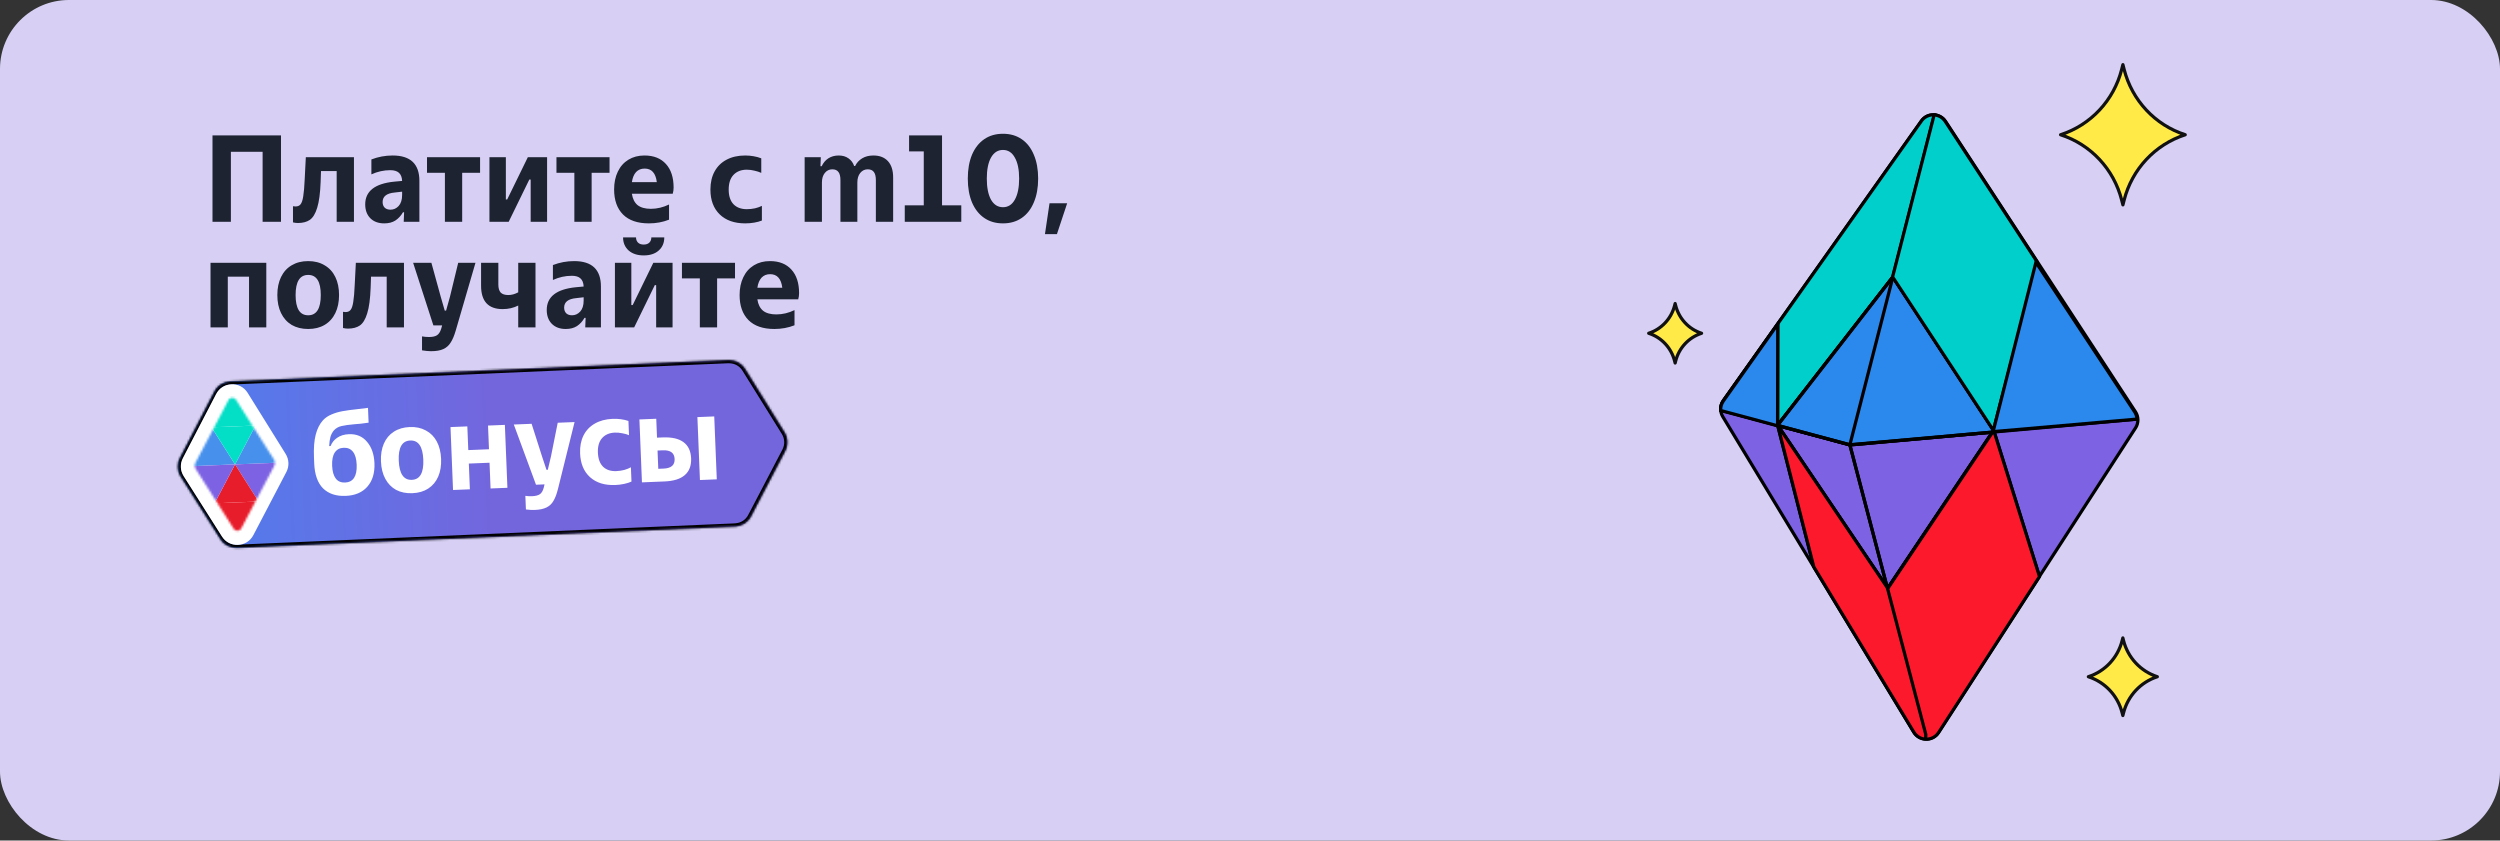
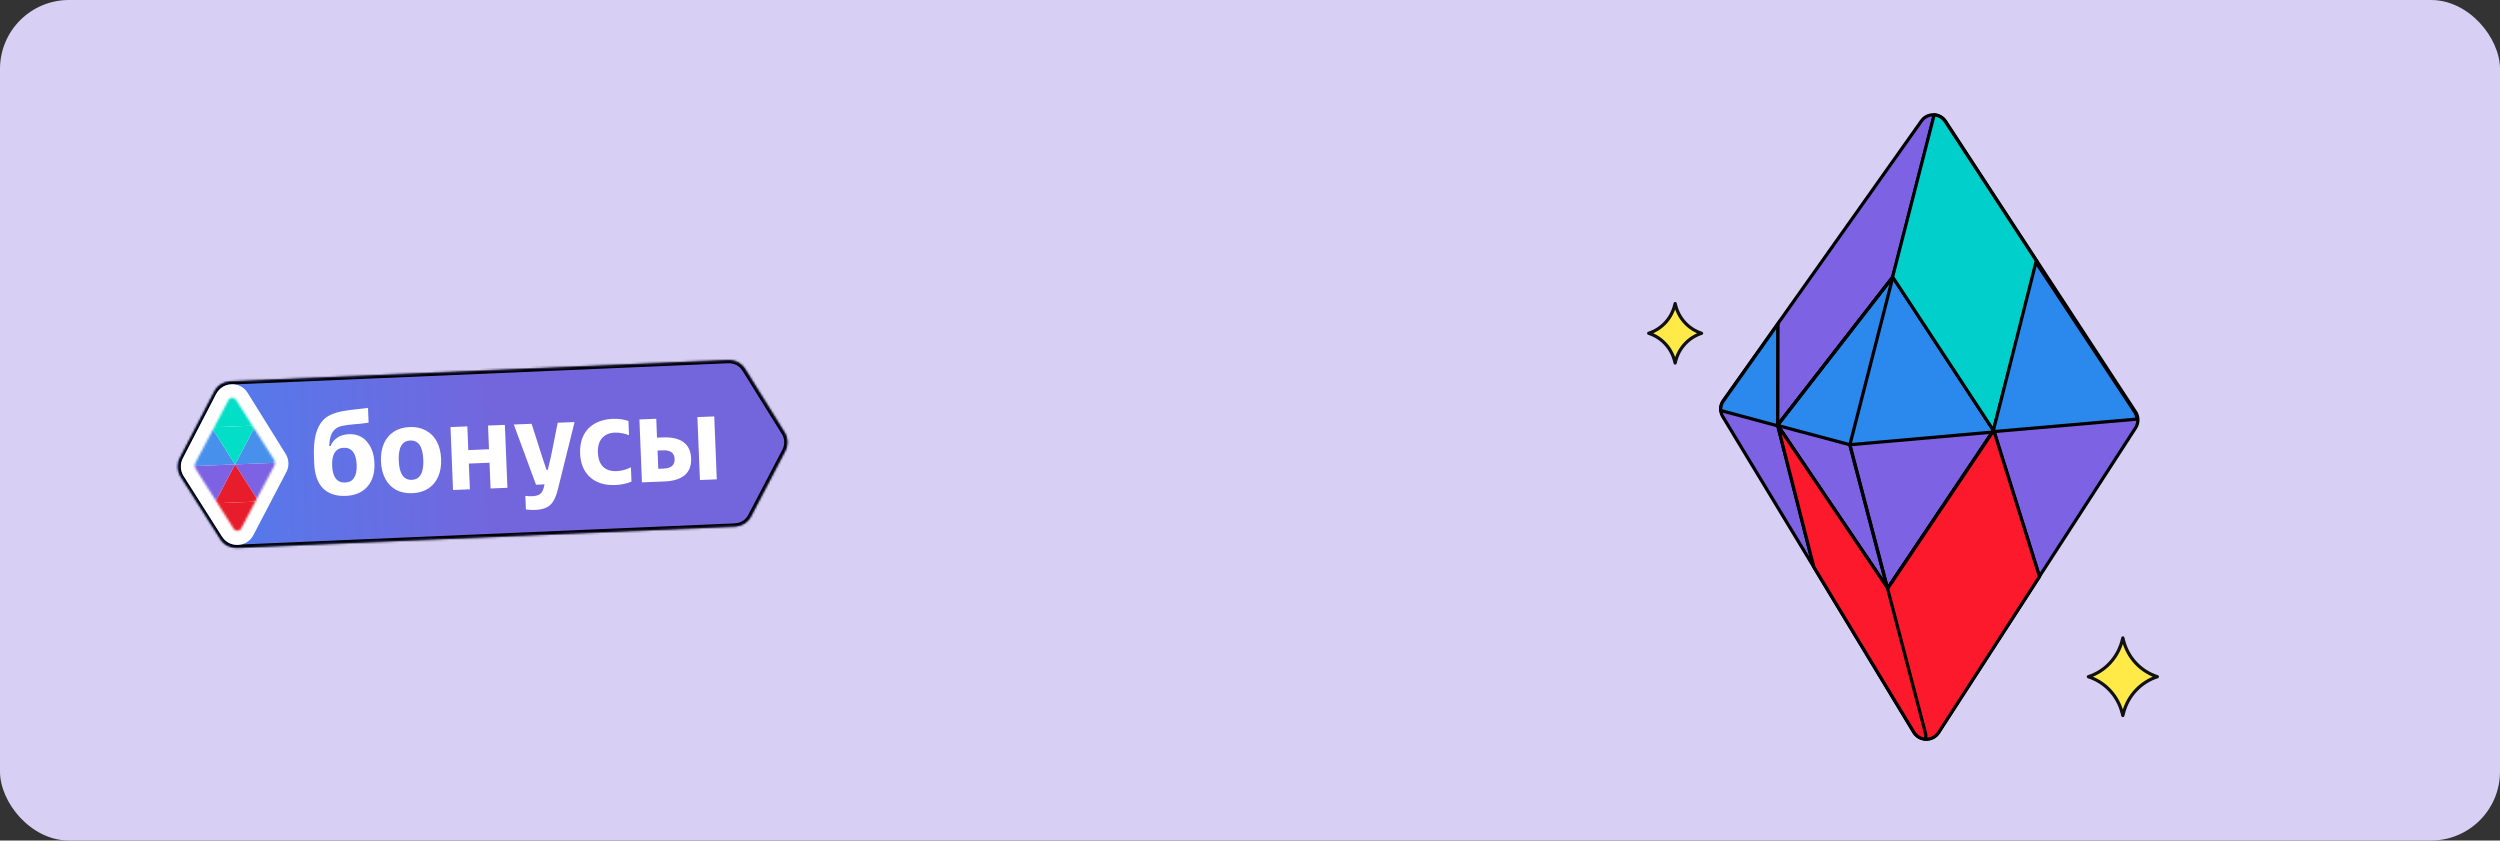
<svg xmlns="http://www.w3.org/2000/svg" width="1160" height="390" viewBox="0 0 1160 390" fill="none">
  <rect x="0" y="0" width="1160" height="390" fill="#333333" stroke="none" />
  <rect width="1160" height="390" rx="32" fill="#D7D0F4" />
  <mask id="path-2-inside-1_8872_2" fill="white">
    <path d="M338.441 167.068C341.256 167.095 344.067 168.455 345.771 171.193L364.056 200.579C365.696 203.214 365.82 206.522 364.382 209.271L348.508 239.62C347.024 242.457 344.347 244.024 341.559 244.276L341.56 244.318L109.787 254.242L109.785 254.209C106.897 254.277 103.972 252.942 102.202 250.152L83.831 221.186C82.16 218.551 82.016 215.225 83.452 212.456L99.411 181.687C100.944 178.732 103.766 177.149 106.667 176.983L106.665 176.949L338.439 167.025L338.441 167.068Z" />
  </mask>
  <path d="M338.441 167.068C341.256 167.095 344.067 168.455 345.771 171.193L364.056 200.579C365.696 203.214 365.82 206.522 364.382 209.271L348.508 239.62C347.024 242.457 344.347 244.024 341.559 244.276L341.56 244.318L109.787 254.242L109.785 254.209C106.897 254.277 103.972 252.942 102.202 250.152L83.831 221.186C82.16 218.551 82.016 215.225 83.452 212.456L99.411 181.687C100.944 178.732 103.766 177.149 106.667 176.983L106.665 176.949L338.439 167.025L338.441 167.068Z" fill="url(#paint0_linear_8872_2)" />
  <path d="M338.441 167.068L336.942 167.128L337 168.554L338.427 168.568L338.441 167.068ZM345.771 171.193L347.044 170.4L347.044 170.4L345.771 171.193ZM364.056 200.579L362.782 201.372L362.782 201.372L364.056 200.579ZM364.382 209.271L365.711 209.967L365.711 209.967L364.382 209.271ZM348.508 239.62L349.837 240.315L349.837 240.315L348.508 239.62ZM341.559 244.276L341.424 242.782L340.002 242.91L340.06 244.336L341.559 244.276ZM341.56 244.318L341.624 245.817L343.119 245.753L343.059 244.258L341.56 244.318ZM109.787 254.242L108.288 254.303L108.348 255.805L109.851 255.741L109.787 254.242ZM109.785 254.209L111.284 254.149L111.225 252.675L109.75 252.71L109.785 254.209ZM102.202 250.152L100.936 250.955L100.936 250.955L102.202 250.152ZM83.831 221.186L85.098 220.382L85.098 220.382L83.831 221.186ZM83.452 212.456L82.121 211.765L82.121 211.765L83.452 212.456ZM99.411 181.687L98.08 180.996L98.08 180.996L99.411 181.687ZM106.667 176.983L106.753 178.481L108.225 178.396L108.166 176.923L106.667 176.983ZM106.665 176.949L106.601 175.45L105.106 175.514L105.167 177.01L106.665 176.949ZM338.439 167.025L339.938 166.964L339.877 165.462L338.375 165.526L338.439 167.025ZM338.441 167.068L338.427 168.568C340.766 168.59 343.083 169.714 344.497 171.985L345.771 171.193L347.044 170.4C345.05 167.196 341.746 165.599 338.455 165.568L338.441 167.068ZM345.771 171.193L344.497 171.985L362.782 201.372L364.056 200.579L365.33 199.787L347.044 170.4L345.771 171.193ZM364.056 200.579L362.782 201.372C364.141 203.556 364.244 206.297 363.052 208.576L364.382 209.271L365.711 209.967C367.395 206.746 367.25 202.873 365.33 199.787L364.056 200.579ZM364.382 209.271L363.052 208.576L347.179 238.925L348.508 239.62L349.837 240.315L365.711 209.967L364.382 209.271ZM348.508 239.62L347.179 238.925C345.948 241.279 343.74 242.572 341.424 242.782L341.559 244.276L341.694 245.769C344.953 245.475 348.101 243.636 349.837 240.315L348.508 239.62ZM341.559 244.276L340.06 244.336L340.062 244.379L341.56 244.318L343.059 244.258L343.057 244.215L341.559 244.276ZM341.56 244.318L341.496 242.82L109.722 252.744L109.787 254.242L109.851 255.741L341.624 245.817L341.56 244.318ZM109.787 254.242L111.285 254.182L111.284 254.149L109.785 254.209L108.286 254.27L108.288 254.303L109.787 254.242ZM109.785 254.209L109.75 252.71C107.348 252.766 104.937 251.662 103.469 249.348L102.202 250.152L100.936 250.955C103.008 254.222 106.445 255.788 109.821 255.709L109.785 254.209ZM102.202 250.152L103.469 249.348L85.098 220.382L83.831 221.186L82.564 221.989L100.936 250.955L102.202 250.152ZM83.831 221.186L85.098 220.382C83.713 218.199 83.593 215.441 84.784 213.146L83.452 212.456L82.121 211.765C80.439 215.008 80.608 218.904 82.564 221.989L83.831 221.186ZM83.452 212.456L84.784 213.146L100.743 182.378L99.411 181.687L98.08 180.996L82.121 211.765L83.452 212.456ZM99.411 181.687L100.743 182.378C102.014 179.927 104.341 178.619 106.753 178.481L106.667 176.983L106.581 175.486C103.191 175.68 99.874 177.538 98.08 180.996L99.411 181.687ZM106.667 176.983L108.166 176.923L108.164 176.888L106.665 176.949L105.167 177.01L105.168 177.044L106.667 176.983ZM106.665 176.949L106.73 178.448L338.503 168.524L338.439 167.025L338.375 165.526L106.601 175.45L106.665 176.949ZM338.439 167.025L336.94 167.086L336.942 167.128L338.441 167.068L339.94 167.007L339.938 166.964L338.439 167.025Z" fill="black" mask="url(#path-2-inside-1_8872_2)" />
  <path d="M100.255 182.845C103.268 177.036 111.449 176.716 114.906 182.272L132.556 210.636C134.138 213.179 134.257 216.371 132.869 219.025L117.549 248.319C114.537 254.077 106.431 254.414 102.95 248.927L85.218 220.969C83.605 218.426 83.466 215.216 84.852 212.543L100.255 182.845Z" fill="white" />
  <mask id="mask0_8872_2" style="mask-type:alpha" maskUnits="userSpaceOnUse" x="90" y="184" width="38" height="63">
    <path d="M127.095 213.173C127.677 214.089 127.724 215.244 127.218 216.203L111.924 245.209C111.2 246.581 109.262 246.659 108.432 245.35L90.845 217.671C90.263 216.756 90.217 215.601 90.723 214.642L106.019 185.636C106.742 184.264 108.681 184.186 109.511 185.495L127.093 213.174L127.095 213.173Z" fill="#D9D9D9" />
  </mask>
  <g mask="url(#mask0_8872_2)">
    <path d="M98.145 198.27L88.651 216.306L109.062 215.481L98.145 198.27Z" fill="#4791ED" />
    <path d="M118.555 197.446L109.062 215.481L129.472 214.657L118.555 197.446Z" fill="#4791ED" />
    <path d="M119.978 232.694L129.472 214.658L109.061 215.482L119.978 232.694Z" fill="#7D62E3" />
    <path d="M107.637 180.235L98.143 198.27L118.554 197.446L107.637 180.235Z" fill="#03DEC7" />
    <path d="M109.06 215.481L118.554 197.446L98.143 198.27L109.06 215.481Z" fill="#03DEC7" />
    <path d="M109.061 215.482L99.567 233.518L119.978 232.694L109.061 215.482Z" fill="#E81D2B" />
    <path d="M110.484 250.728L119.978 232.693L99.567 233.517L110.484 250.728Z" fill="#E81D2B" />
    <path d="M99.568 233.518L109.061 215.482L88.651 216.307L99.568 233.518Z" fill="#7D62E3" />
  </g>
  <path d="M160.38 230.095C155.951 230.274 152.456 229.111 149.895 226.605C147.369 224.06 146.001 220.183 145.791 214.973L145.68 212.238C145.508 207.958 145.776 204.443 146.485 201.694C147.194 198.944 148.315 196.718 149.849 195.016C150.921 193.855 152.263 192.943 153.876 192.281C155.526 191.581 157.22 191.084 158.96 190.79C160.736 190.458 163.034 190.141 165.855 189.841C168.119 189.6 169.751 189.404 170.752 189.252L171.029 196.118C169.881 196.313 168.658 196.474 167.358 196.602C166.057 196.691 165.184 196.764 164.739 196.819C161.99 197.042 159.895 197.332 158.456 197.688C157.052 198.005 155.886 198.668 154.958 199.674C154.245 200.486 153.707 201.477 153.344 202.647C153.019 203.816 152.816 205.259 152.737 206.977L153.406 206.95C153.977 205.398 154.988 204.127 156.439 203.137C157.889 202.109 159.712 201.551 161.907 201.462C165.443 201.32 168.249 202.511 170.327 205.036C172.44 207.523 173.579 210.813 173.744 214.907C173.929 219.484 172.828 223.126 170.439 225.831C168.087 228.498 164.734 229.92 160.38 230.095ZM160.129 223.899C161.99 223.824 163.377 223.097 164.291 221.718C165.203 220.302 165.605 218.273 165.499 215.631C165.39 212.952 164.826 210.962 163.804 209.661C162.781 208.323 161.339 207.692 159.478 207.767C157.617 207.842 156.231 208.587 155.319 210.003C154.405 211.382 154.003 213.411 154.111 216.091C154.218 218.733 154.783 220.723 155.806 222.061C156.827 223.362 158.269 223.974 160.129 223.899ZM191.337 228.845C188.471 228.961 185.953 228.448 183.782 227.305C181.647 226.124 179.975 224.403 178.765 222.14C177.556 219.878 176.888 217.184 176.761 214.058C176.635 210.932 177.084 208.193 178.107 205.84C179.13 203.488 180.659 201.656 182.693 200.343C184.764 198.993 187.231 198.259 190.097 198.143C192.962 198.028 195.463 198.56 197.598 199.742C199.769 200.884 201.459 202.586 202.668 204.849C203.878 207.111 204.546 209.805 204.672 212.931C204.798 216.057 204.35 218.796 203.327 221.149C202.303 223.501 200.757 225.353 198.687 226.703C196.652 228.016 194.202 228.73 191.337 228.845ZM191.086 222.649C194.882 222.496 196.657 219.368 196.411 213.265C196.166 207.199 194.145 204.242 190.349 204.395C186.554 204.549 184.778 207.658 185.023 213.724C185.269 219.828 187.291 222.802 191.086 222.649ZM226.888 208.455L226.444 197.459L234.259 197.143L235.438 226.338L227.623 226.653L227.141 214.707L217.54 215.095L218.022 227.041L210.207 227.357L209.028 198.162L216.843 197.846L217.287 208.843L226.888 208.455ZM258.783 196.153L266.598 195.837L258.904 226.844C258.327 229.178 257.637 231.014 256.834 232.351C256.069 233.724 254.992 234.755 253.604 235.445C252.252 236.133 250.423 236.524 248.116 236.617C246.962 236.664 245.599 236.588 244.025 236.391L243.77 230.083C244.783 230.228 245.828 230.279 246.908 230.236C248.508 230.171 249.707 229.862 250.504 229.308C251.302 228.754 251.896 227.761 252.285 226.328L252.669 224.747L248.705 224.907L238.408 196.975L246.669 196.642L251.534 211.877L253.57 218.001L254.184 217.977L255.665 211.711L258.783 196.153ZM285.523 225.042C280.611 225.24 276.704 224.038 273.804 221.434C270.903 218.83 269.356 215.146 269.164 210.383C269.036 207.219 269.558 204.459 270.73 202.1C271.903 199.742 273.636 197.901 275.931 196.579C278.262 195.217 281.046 194.471 284.283 194.34C285.549 194.289 286.818 194.35 288.093 194.522C289.404 194.693 290.571 194.962 291.592 195.331L291.858 201.918C290.986 201.543 289.949 201.25 288.747 201.037C287.544 200.788 286.385 200.685 285.268 200.73C282.738 200.833 280.76 201.695 279.334 203.318C277.944 204.903 277.308 207.146 277.425 210.049C277.543 212.952 278.358 215.137 279.871 216.604C281.382 218.034 283.422 218.697 285.99 218.593C287.218 218.544 288.44 218.364 289.658 218.054C290.874 217.707 291.901 217.292 292.739 216.811L293.007 223.454C292.019 223.904 290.859 224.268 289.529 224.545C288.235 224.821 286.9 224.987 285.523 225.042ZM307.478 202.965C311.721 202.793 314.937 203.521 317.127 205.147C319.355 206.772 320.537 209.277 320.674 212.664C320.811 216.05 319.834 218.643 317.745 220.442C315.693 222.24 312.546 223.224 308.303 223.395L297.864 223.817L296.686 194.622L304.501 194.307L304.854 203.071L307.478 202.965ZM324.771 222.73L323.592 193.536L331.407 193.22L332.586 222.415L324.771 222.73ZM307.894 217.429C311.43 217.286 313.14 215.801 313.026 212.973C312.912 210.144 311.087 208.802 307.552 208.944L305.096 209.044L305.438 217.528L307.894 217.429Z" fill="white" />
-   <path d="M107.131 102.903H98.597V62.813H130.383V102.903H121.85V70.431H107.131V102.903ZM141.899 72.951H164.235V102.903H156.217V79.365H148.943L148.772 84.405C148.581 89.636 148.046 93.645 147.168 96.432C146.328 99.181 145.183 101.052 143.732 102.044C142.319 102.999 140.486 103.476 138.234 103.476C137.47 103.476 136.707 103.381 135.943 103.19V95.687C136.554 95.764 136.955 95.802 137.146 95.802C138.138 95.802 138.902 95.477 139.436 94.828C140.009 94.141 140.429 92.9 140.696 91.106C141.002 89.311 141.231 86.638 141.384 83.088L141.899 72.951ZM182.172 72.149C190.457 72.149 194.6 76.081 194.6 83.947V102.903H187.326L187.498 98.494H186.983C186.028 100.135 184.845 101.414 183.432 102.331C182.057 103.209 180.339 103.648 178.278 103.648C175.567 103.648 173.409 102.846 171.806 101.243C170.24 99.639 169.458 97.501 169.458 94.828C169.458 88.719 173.925 85.207 182.859 84.29L186.582 83.947C186.506 82.228 186.009 80.969 185.093 80.167C184.215 79.365 182.878 78.964 181.084 78.964C178.068 78.964 175.147 79.613 172.321 80.911V73.981C175.49 72.76 178.774 72.149 182.172 72.149ZM181.198 97.291C182.649 97.291 183.909 96.718 184.978 95.573C186.047 94.389 186.582 92.69 186.582 90.476V88.929L183.146 89.33C179.404 89.674 177.533 91.144 177.533 93.74C177.533 94.847 177.858 95.725 178.507 96.374C179.156 96.985 180.053 97.291 181.198 97.291ZM214.452 102.903H206.434V80.167H198.129V72.951H222.756V80.167H214.452V102.903ZM236.035 102.903H227.101V72.951H234.718V92.537H235.348L244.912 72.951H253.847V102.903H246.229V83.317H245.599L236.035 102.903ZM274.519 102.903H266.501V80.167H258.197V72.951H282.824V80.167H274.519V102.903ZM312.553 87.039C312.553 87.994 312.42 88.948 312.152 89.903H293.196C293.539 92.232 294.417 93.988 295.83 95.172C297.281 96.317 299.343 96.89 302.015 96.89C304.879 96.89 307.685 96.222 310.434 94.885V101.93C307.532 103.075 304.421 103.648 301.099 103.648C295.83 103.648 291.821 102.273 289.072 99.524C286.323 96.737 284.948 92.862 284.948 87.898C284.948 84.767 285.521 82.019 286.667 79.651C287.812 77.246 289.454 75.394 291.592 74.096C293.73 72.798 296.212 72.149 299.037 72.149C303.313 72.149 306.635 73.466 309.002 76.1C311.37 78.697 312.553 82.343 312.553 87.039ZM299.094 78.219C297.491 78.219 296.174 78.754 295.143 79.823C294.15 80.892 293.501 82.458 293.196 84.519H304.764C304.497 82.381 303.886 80.797 302.932 79.766C302.015 78.735 300.736 78.219 299.094 78.219ZM345.786 103.648C340.746 103.648 336.795 102.254 333.931 99.467C331.067 96.68 329.636 92.843 329.636 87.956C329.636 84.71 330.285 81.904 331.583 79.537C332.881 77.169 334.733 75.356 337.138 74.096C339.582 72.798 342.464 72.149 345.786 72.149C347.084 72.149 348.382 72.263 349.681 72.492C351.017 72.722 352.201 73.046 353.231 73.466V80.224C352.353 79.804 351.303 79.46 350.082 79.193C348.86 78.888 347.676 78.735 346.531 78.735C343.934 78.735 341.873 79.537 340.345 81.14C338.856 82.706 338.112 84.978 338.112 87.956C338.112 90.934 338.856 93.206 340.345 94.771C341.834 96.298 343.896 97.062 346.531 97.062C347.791 97.062 349.051 96.928 350.311 96.661C351.571 96.355 352.64 95.974 353.518 95.515V102.331C352.487 102.751 351.284 103.075 349.91 103.304C348.573 103.533 347.199 103.648 345.786 103.648ZM373.355 102.903V72.951H380.858L380.686 77.131H381.259C381.984 75.566 383.015 74.344 384.351 73.466C385.726 72.588 387.329 72.149 389.162 72.149C390.957 72.149 392.465 72.588 393.686 73.466C394.946 74.344 395.825 75.528 396.321 77.017H396.779C397.505 75.528 398.593 74.344 400.044 73.466C401.494 72.588 403.232 72.149 405.255 72.149C408.157 72.149 410.41 73.027 412.013 74.783C413.617 76.54 414.419 79.059 414.419 82.343V102.903H406.401V83.603C406.401 81.885 406.095 80.625 405.484 79.823C404.873 78.983 403.919 78.563 402.621 78.563C401.208 78.563 400.044 79.136 399.127 80.281C398.249 81.388 397.81 82.859 397.81 84.691V102.903H389.964V83.603C389.964 81.885 389.658 80.625 389.047 79.823C388.437 78.983 387.482 78.563 386.184 78.563C384.771 78.563 383.607 79.136 382.69 80.281C381.812 81.388 381.373 82.859 381.373 84.691V102.903H373.355ZM446.037 102.903H419.807V95.286H428.626V70.259H421.811V62.813H437.103V95.286H446.037V102.903ZM465.38 103.648C462.02 103.648 459.118 102.808 456.675 101.128C454.231 99.448 452.341 97.043 451.005 93.912C449.707 90.781 449.057 87.097 449.057 82.859C449.057 78.62 449.707 74.936 451.005 71.805C452.341 68.674 454.231 66.269 456.675 64.589C459.118 62.909 462.02 62.069 465.38 62.069C468.74 62.069 471.641 62.909 474.085 64.589C476.529 66.269 478.399 68.674 479.698 71.805C481.034 74.936 481.702 78.62 481.702 82.859C481.702 87.097 481.034 90.781 479.698 93.912C478.399 97.043 476.529 99.448 474.085 101.128C471.641 102.808 468.74 103.648 465.38 103.648ZM465.38 96.145C467.747 96.145 469.58 94.981 470.878 92.652C472.214 90.285 472.882 87.02 472.882 82.859C472.882 78.697 472.214 75.451 470.878 73.122C469.58 70.755 467.747 69.572 465.38 69.572C463.013 69.572 461.161 70.755 459.824 73.122C458.526 75.451 457.877 78.697 457.877 82.859C457.877 87.02 458.526 90.285 459.824 92.652C461.161 94.981 463.013 96.145 465.38 96.145ZM490.414 108.631H484.859L486.978 94.313H495.168L490.414 108.631ZM105.699 151.903H97.681V121.951H123.568V151.903H115.55V128.365H105.699V151.903ZM143.001 152.648C140.061 152.648 137.503 152.018 135.326 150.758C133.188 149.46 131.546 147.627 130.401 145.26C129.256 142.893 128.683 140.106 128.683 136.898C128.683 133.691 129.256 130.904 130.401 128.537C131.546 126.17 133.188 124.356 135.326 123.096C137.503 121.798 140.061 121.149 143.001 121.149C145.941 121.149 148.48 121.798 150.618 123.096C152.794 124.356 154.455 126.17 155.6 128.537C156.746 130.904 157.319 133.691 157.319 136.898C157.319 140.106 156.746 142.893 155.6 145.26C154.455 147.627 152.794 149.46 150.618 150.758C148.48 152.018 145.941 152.648 143.001 152.648ZM143.001 146.291C146.895 146.291 148.842 143.16 148.842 136.898C148.842 130.675 146.895 127.563 143.001 127.563C139.106 127.563 137.159 130.675 137.159 136.898C137.159 143.16 139.106 146.291 143.001 146.291ZM165.11 121.951H187.445V151.903H179.427V128.365H172.154L171.982 133.405C171.791 138.636 171.257 142.645 170.379 145.432C169.539 148.181 168.393 150.052 166.942 151.044C165.53 151.999 163.697 152.476 161.444 152.476C160.681 152.476 159.917 152.381 159.153 152.19V144.687C159.764 144.764 160.165 144.802 160.356 144.802C161.349 144.802 162.112 144.477 162.647 143.828C163.22 143.141 163.64 141.9 163.907 140.106C164.212 138.311 164.441 135.638 164.594 132.088L165.11 121.951ZM212.599 121.951H220.617L211.453 153.392C210.766 155.76 209.983 157.611 209.105 158.948C208.265 160.322 207.12 161.334 205.669 161.983C204.256 162.632 202.366 162.957 199.999 162.957C198.815 162.957 197.422 162.823 195.818 162.556V156.084C196.849 156.275 197.918 156.371 199.025 156.371C200.667 156.371 201.908 156.103 202.748 155.569C203.588 155.034 204.237 154.042 204.695 152.591L205.153 150.987H201.087L191.695 121.951H200.171L204.523 137.757L206.356 144.115H206.986L208.762 137.757L212.599 121.951ZM240.455 121.951H248.473V151.903H240.455V141.766C238.279 142.874 235.873 143.427 233.239 143.427C226.557 143.427 223.216 139.8 223.216 132.546V121.951H231.234V132.03C231.234 133.71 231.597 134.951 232.322 135.753C233.086 136.517 234.27 136.898 235.873 136.898C237.362 136.898 238.89 136.478 240.455 135.638V121.951ZM266.401 121.149C274.686 121.149 278.829 125.081 278.829 132.947V151.903H271.555L271.727 147.494H271.212C270.257 149.135 269.074 150.414 267.661 151.331C266.287 152.209 264.568 152.648 262.507 152.648C259.796 152.648 257.639 151.846 256.035 150.243C254.47 148.639 253.687 146.501 253.687 143.828C253.687 137.719 258.154 134.207 267.088 133.29L270.811 132.947C270.735 131.229 270.238 129.969 269.322 129.167C268.444 128.365 267.107 127.964 265.313 127.964C262.297 127.964 259.376 128.613 256.55 129.911V122.981C259.719 121.76 263.003 121.149 266.401 121.149ZM265.427 146.291C266.878 146.291 268.138 145.718 269.207 144.573C270.276 143.389 270.811 141.69 270.811 139.476V137.929L267.375 138.33C263.633 138.674 261.762 140.144 261.762 142.74C261.762 143.847 262.087 144.725 262.736 145.375C263.385 145.985 264.282 146.291 265.427 146.291ZM294.257 151.903H285.323V121.951H292.94V141.537H293.57L303.134 121.951H312.069V151.903H304.452V132.317H303.822L294.257 151.903ZM298.667 118.514C295.765 118.514 293.436 117.751 291.68 116.223C289.962 114.658 289.103 112.634 289.103 110.153H295.116C295.116 111.145 295.422 111.947 296.033 112.558C296.644 113.169 297.522 113.474 298.667 113.474C299.813 113.474 300.691 113.169 301.302 112.558C301.913 111.947 302.218 111.145 302.218 110.153H308.231C308.231 112.673 307.372 114.696 305.654 116.223C303.974 117.751 301.645 118.514 298.667 118.514ZM332.741 151.903H324.723V129.167H316.419V121.951H341.046V129.167H332.741V151.903ZM370.775 136.039C370.775 136.994 370.642 137.948 370.374 138.903H351.418C351.761 141.232 352.639 142.988 354.052 144.172C355.503 145.317 357.565 145.89 360.237 145.89C363.101 145.89 365.907 145.222 368.656 143.885V150.93C365.754 152.075 362.643 152.648 359.321 152.648C354.052 152.648 350.043 151.273 347.294 148.524C344.545 145.737 343.171 141.862 343.171 136.898C343.171 133.768 343.743 131.019 344.889 128.651C346.034 126.246 347.676 124.394 349.814 123.096C351.952 121.798 354.434 121.149 357.259 121.149C361.536 121.149 364.857 122.466 367.224 125.1C369.592 127.697 370.775 131.343 370.775 136.039ZM357.317 127.22C355.713 127.22 354.396 127.754 353.365 128.823C352.372 129.892 351.723 131.458 351.418 133.519H362.986C362.719 131.381 362.108 129.797 361.154 128.766C360.237 127.735 358.958 127.22 357.317 127.22Z" fill="#1D2331" />
  <path d="M990.91 198.513L899.456 339.821C896.738 344.021 890.553 343.931 887.972 339.654L799.364 193.306C797.972 190.997 798.07 188.083 799.629 185.88L891.538 56.131C894.301 52.225 900.122 52.339 902.741 56.343L990.887 191.133C992.348 193.374 992.356 196.273 990.91 198.528V198.513Z" fill="#7D62E3" stroke="black" stroke-width="1.5" stroke-linejoin="bevel" />
  <path d="M897.57 53.293L858.327 206.415L893.505 340.676L893.475 342.924" stroke="black" stroke-width="1.5" stroke-miterlimit="10" />
-   <path d="M991.977 194.426L858.456 206.453L798.403 190.301" stroke="black" stroke-width="1.5" stroke-miterlimit="10" />
-   <path d="M897.571 53.293L858.327 206.408L798.403 190.301C798.289 188.764 798.698 187.197 799.629 185.88L891.537 56.131C892.998 54.065 895.322 53.118 897.571 53.293Z" fill="#01CFCC" stroke="black" stroke-width="1.5" stroke-miterlimit="10" />
  <path d="M946.284 267.46L925.05 199.656M925.05 199.656L875.89 272.948L824.799 197.302L878.297 128.476L925.05 199.656ZM925.05 199.656L945.458 121.657" stroke="black" stroke-width="1.5" stroke-miterlimit="10" />
  <path d="M925.3 200.428L924.49 200.504L858.34 206.355L824.883 197.423L824.807 197.317L878.305 128.491L925.058 199.671L925.3 200.443V200.428Z" fill="#2B88ED" stroke="black" stroke-width="1.5" stroke-miterlimit="10" />
  <path d="M878.305 128.476L858.335 206.408L875.693 272.637" stroke="black" stroke-width="1.5" stroke-miterlimit="10" />
-   <path d="M824.875 197.416L858.328 206.416L858.456 206.446L924.482 200.504L925.292 200.428" stroke="black" stroke-width="1.5" stroke-miterlimit="10" />
  <path d="M925.05 199.656L878.297 128.476L824.799 197.302L824.875 197.408L875.685 272.63L875.89 272.932L924.482 200.489L925.05 199.641V199.656ZM925.05 199.656L925.292 200.428" stroke="black" stroke-width="1.5" stroke-miterlimit="10" />
  <path d="M945.323 121.657L924.914 199.656L878.161 128.477L897.442 53.293C899.433 53.444 901.371 54.466 902.605 56.343L945.323 121.664V121.657Z" fill="#01CFCC" stroke="black" stroke-width="1.5" stroke-linecap="round" stroke-linejoin="round" />
  <path d="M841.552 262.987L824.807 197.302L824.883 150.23" stroke="black" stroke-width="1.5" stroke-miterlimit="10" />
  <path d="M824.8 197.484L824.83 197.582L798.403 190.475C798.289 188.938 798.698 187.371 799.629 186.054L824.875 150.419L824.8 197.484Z" fill="#2B88ED" stroke="black" stroke-width="1.5" stroke-miterlimit="10" />
  <path d="M946.337 267.536L899.509 339.904C898.116 342.061 895.799 343.091 893.536 342.992C891.386 342.901 889.281 341.804 888.017 339.722L841.605 263.063L824.86 197.378L875.739 272.713L875.943 273.016L925.103 199.732L946.337 267.536Z" fill="#FD192C" stroke="black" stroke-width="1.5" stroke-linecap="round" stroke-linejoin="round" />
  <path d="M893.528 343L893.559 340.752L875.731 272.714" stroke="black" stroke-width="1.5" stroke-miterlimit="10" />
  <path d="M991.576 194.456L925.232 200.246L924.444 200.322L924.997 199.474L944.664 121.71L990.523 191.171C991.159 192.17 991.515 193.306 991.576 194.456Z" fill="#2B88ED" stroke="black" stroke-width="1.5" stroke-miterlimit="10" />
  <path d="M777.268 140.847L777.502 141.783C779.057 147.871 783.59 152.74 789.526 154.64C783.59 156.551 779.057 161.41 777.502 167.498L777.268 168.433L777.024 167.498C775.479 161.41 770.936 156.541 765 154.64C770.936 152.729 775.469 147.871 777.024 141.783L777.268 140.847Z" fill="#FFEA48" stroke="#111111" stroke-width="1.5" stroke-linecap="round" stroke-linejoin="round" />
-   <path d="M985.033 30L985.592 32.206C989.251 46.568 999.954 58.023 1013.94 62.526C999.954 67.038 989.251 78.484 985.592 92.846L985.033 95.051L984.464 92.846C980.815 78.484 970.101 67.018 956.115 62.526C970.101 58.023 980.804 46.568 984.464 32.206L985.033 30Z" fill="#FFEA48" stroke="#111111" stroke-width="1.5" stroke-linecap="round" stroke-linejoin="round" />
  <path d="M985.003 296L985.312 297.221C987.337 305.169 993.26 311.508 1001 314C993.26 316.498 987.337 322.831 985.312 330.779L985.003 332L984.688 330.779C982.668 322.831 976.74 316.486 969 314C976.74 311.508 982.663 305.169 984.688 297.221L985.003 296Z" fill="#FFEA48" stroke="#111111" stroke-width="1.5" stroke-linecap="round" stroke-linejoin="round" />
  <defs>
    <linearGradient id="paint0_linear_8872_2" x1="82.467" y1="216.603" x2="227.77" y2="210.736" gradientUnits="userSpaceOnUse">
      <stop stop-color="#4E7EEE" />
      <stop offset="1" stop-color="#7366DD" />
    </linearGradient>
  </defs>
</svg>